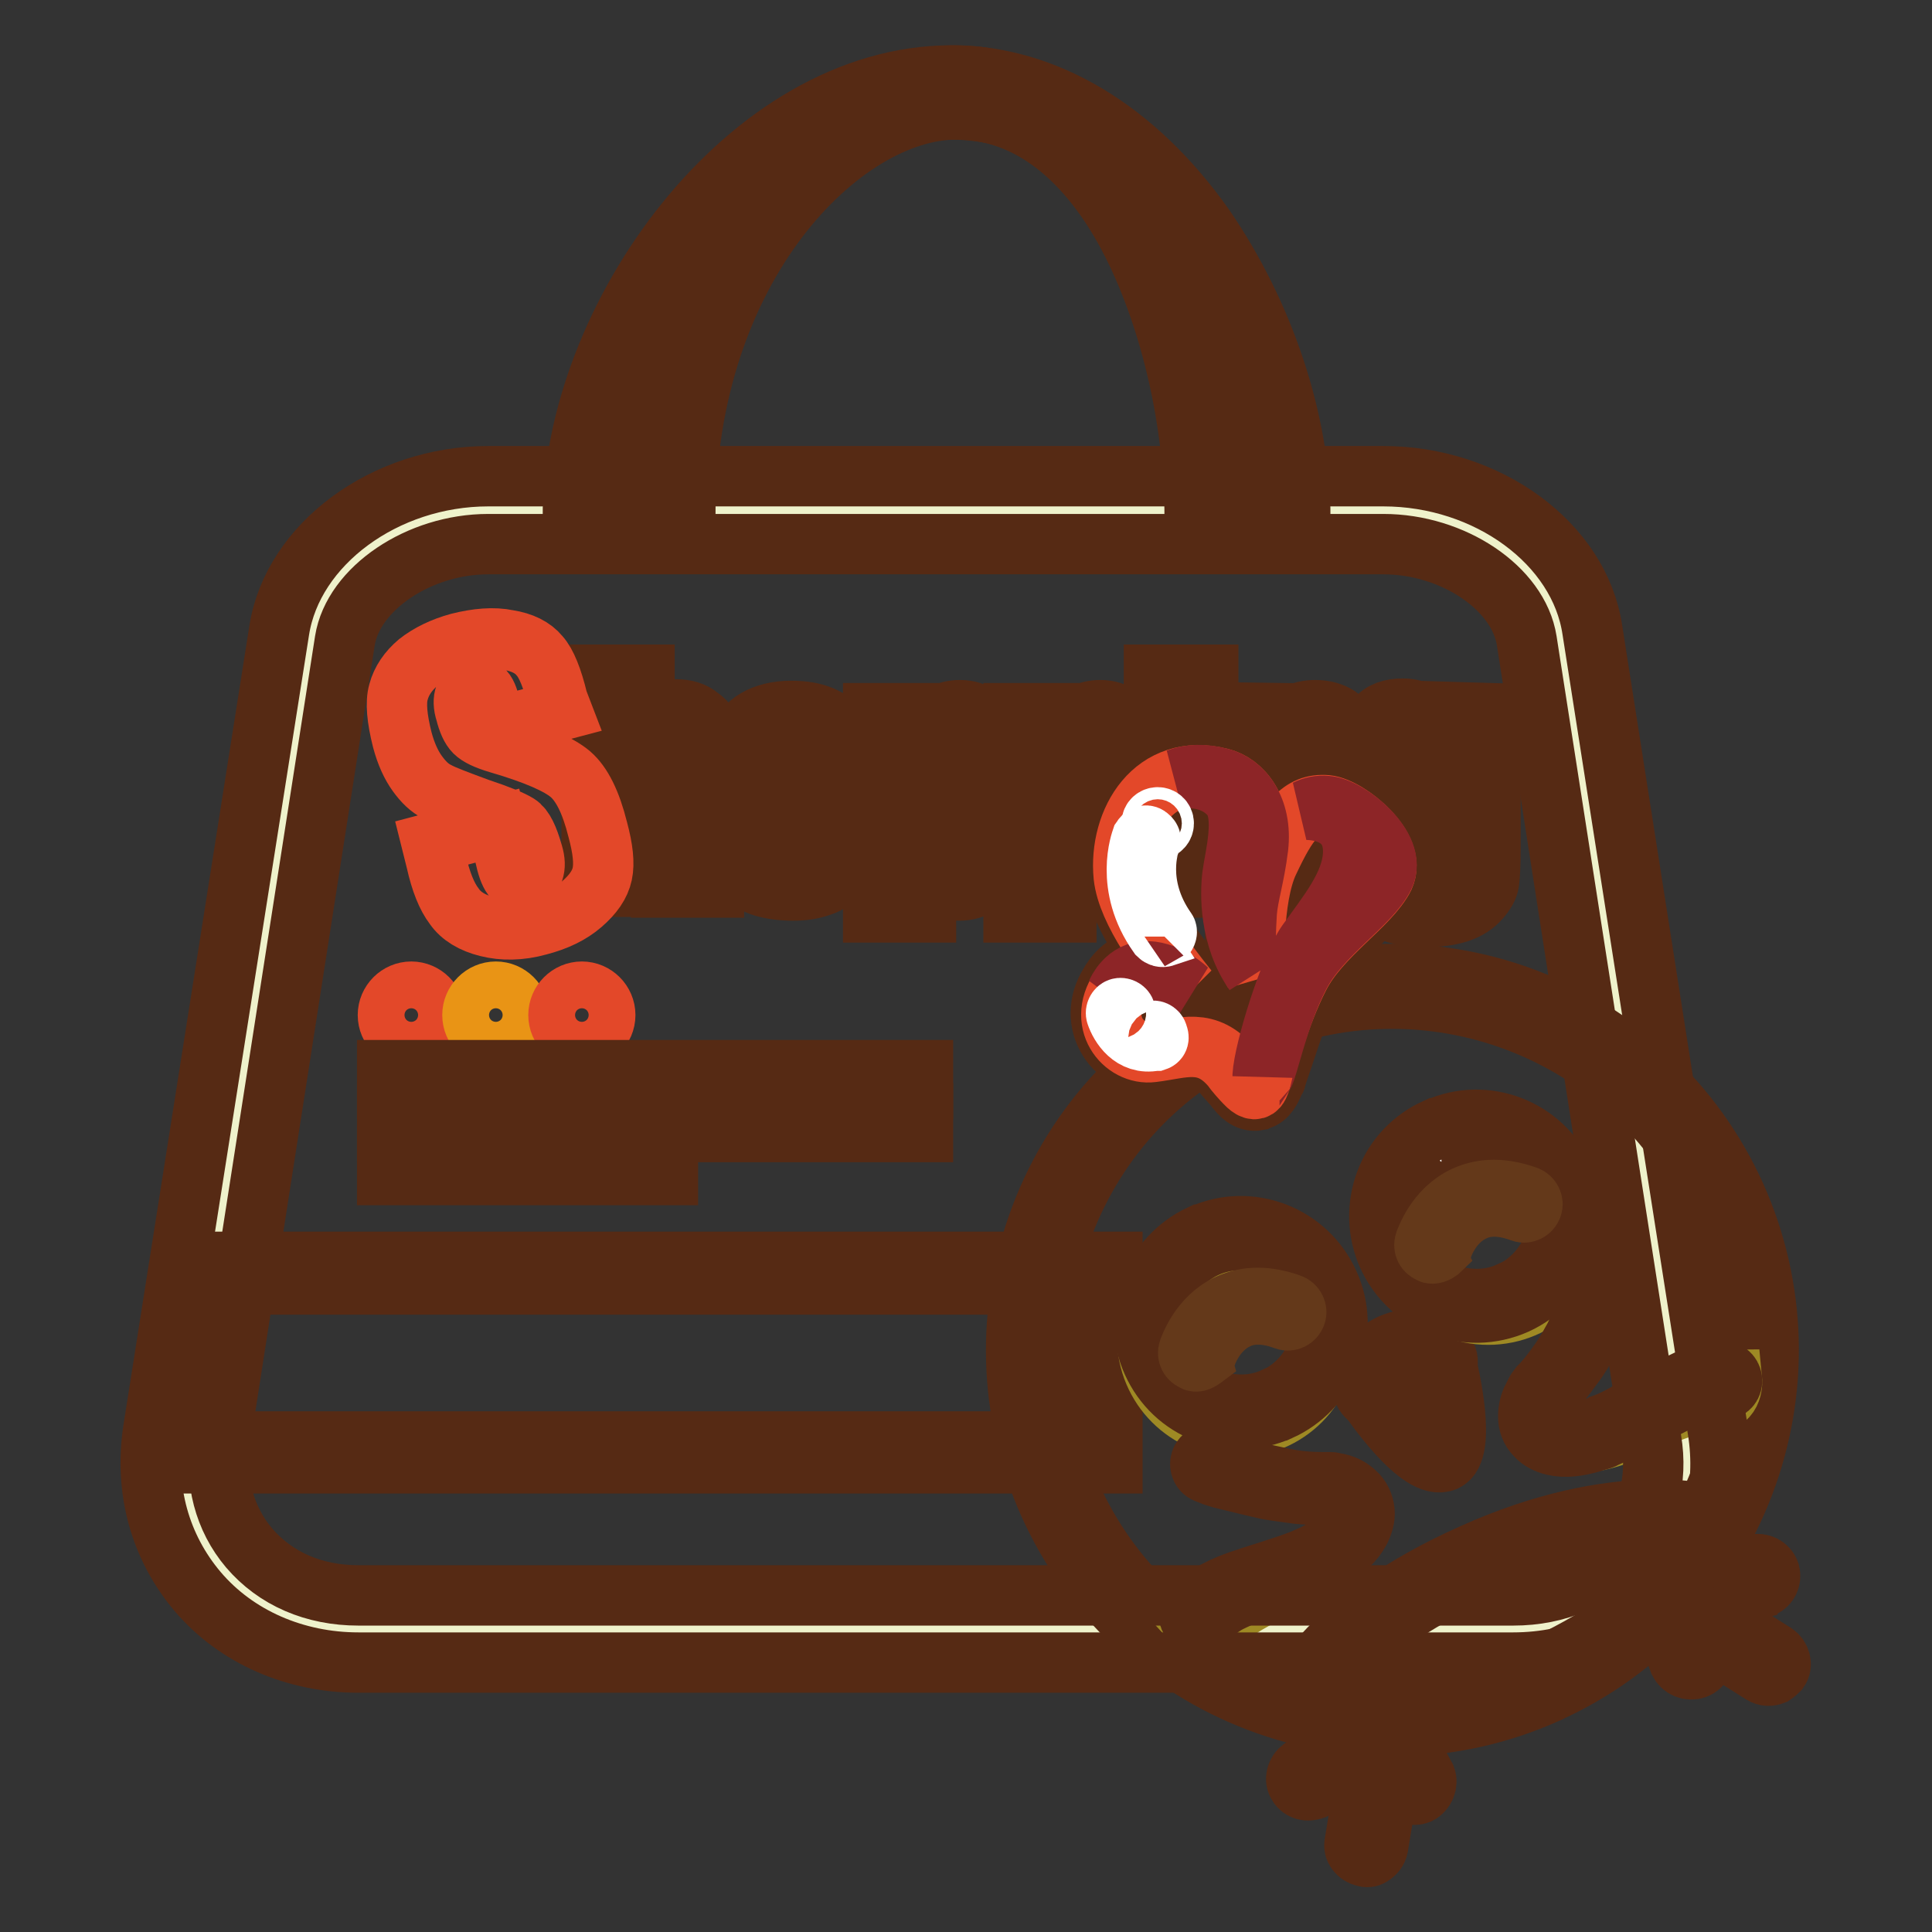
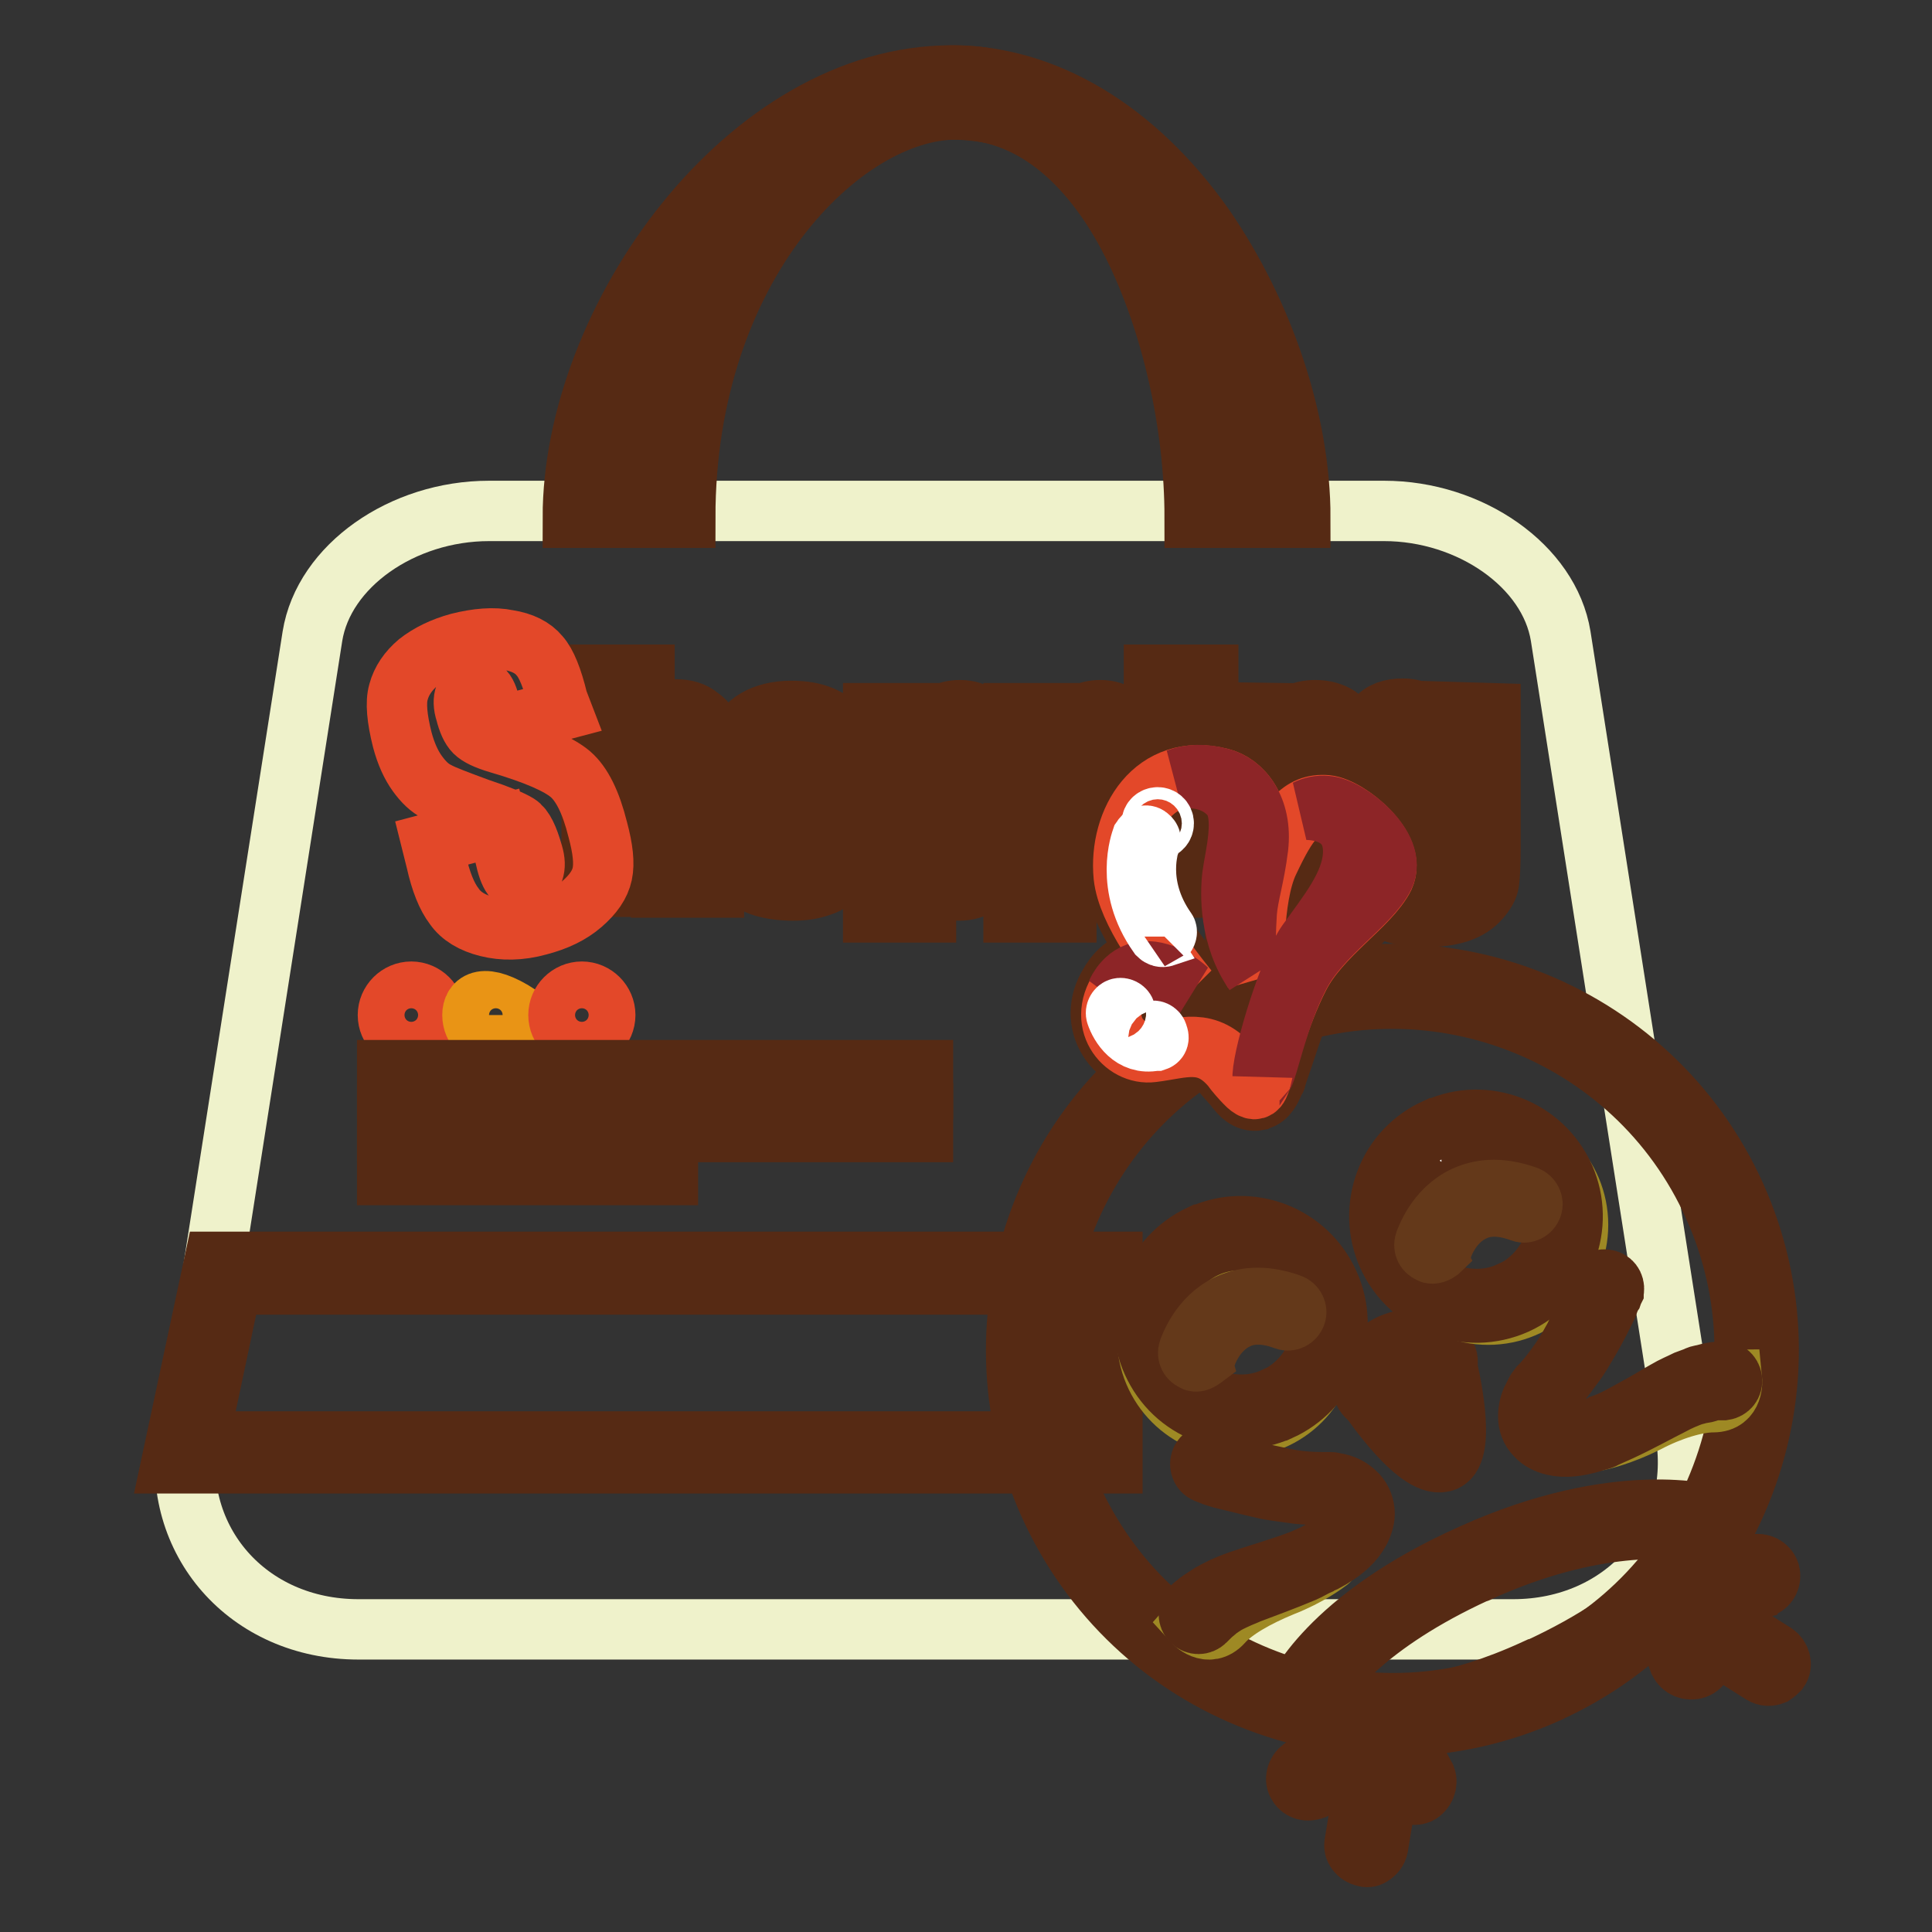
<svg xmlns="http://www.w3.org/2000/svg" version="1.1" x="0px" y="0px" viewBox="0 0 256 256" enable-background="new 0 0 256 256" xml:space="preserve">
  <rect x="0" y="0" width="256" height="256" fill="#333333" stroke="none" />
  <g>
    <path stroke-width="8" fill-opacity="0" stroke="#eff2cb" d="M200.5,215.9h-153c-14.7,0-24.9-11.8-22.7-25.7L41.4,84.3c1.5-9.3,11.9-16.6,23.4-16.6h118.6 c11.4,0,21.9,7.3,23.4,16.6l16.6,105.9C225.5,204.1,215.2,215.9,200.5,215.9z" />
    <path stroke-width="8" fill-opacity="0" stroke="#562a14" d="M85.4,89.4v6.3c0.6-0.6,1.3-1,2-1.3s1.5-0.4,2.2-0.4c1.2,0,2.3,0.3,3.1,1c0.9,0.6,1.4,1.4,1.6,2.2 c0.2,0.8,0.3,2.3,0.3,4.5v15.9h-7v-16.2c0-1.3-0.1-2.2-0.2-2.6c-0.2-0.4-0.4-0.6-0.9-0.6c-0.4,0-0.7,0.2-0.9,0.6 c-0.2,0.4-0.2,1.2-0.2,2.3v16.4h-7V89.4H85.4z M113,102.6v5.7c0,2.1-0.1,3.6-0.3,4.6c-0.2,1-0.7,1.9-1.3,2.7 c-0.7,0.8-1.6,1.5-2.6,1.8c-1.1,0.4-2.3,0.6-3.7,0.6c-1.5,0-2.9-0.2-3.9-0.5c-1.1-0.3-1.9-0.9-2.5-1.5c-0.6-0.7-1-1.5-1.3-2.5 c-0.3-1-0.4-2.4-0.4-4.4v-5.9c0-2.1,0.2-3.8,0.7-5s1.3-2.2,2.5-2.9s2.8-1.1,4.6-1.1c1.6,0,2.9,0.2,4.1,0.7c1.1,0.5,2,1.1,2.6,1.8 c0.6,0.8,1,1.5,1.3,2.3C112.9,99.7,113,100.9,113,102.6z M106,100.8c0-1.2-0.1-1.9-0.2-2.2c-0.2-0.3-0.4-0.5-0.8-0.5 c-0.4,0-0.7,0.2-0.8,0.5c-0.1,0.3-0.2,1-0.2,2.2v10.4c0,1.1,0.1,1.8,0.2,2.1s0.4,0.5,0.8,0.5c0.4,0,0.7-0.2,0.8-0.5 c0.1-0.3,0.2-1,0.2-2L106,100.8L106,100.8L106,100.8z M122.7,94.5l-0.1,2c0.6-0.8,1.3-1.4,2.1-1.8c0.8-0.4,1.6-0.6,2.5-0.6 c1.1,0,2,0.3,2.8,0.9c0.8,0.6,1.3,1.3,1.5,2s0.3,2.1,0.3,3.9v9.7c0,2.1-0.2,3.6-0.4,4.5c-0.2,0.9-0.8,1.6-1.5,2.1 c-0.8,0.5-1.7,0.8-2.8,0.8c-0.9,0-1.7-0.2-2.4-0.6c-0.7-0.4-1.4-1-2-1.8v5.3h-7V94.5L122.7,94.5L122.7,94.5z M124.7,101.2 c0-1.4,0-2.3-0.2-2.6c-0.1-0.3-0.4-0.5-0.9-0.5c-0.5,0-0.8,0.2-0.9,0.5c-0.2,0.3-0.2,1.2-0.2,2.5v9.6c0,1.4,0.1,2.3,0.2,2.6 c0.2,0.3,0.5,0.5,0.9,0.5s0.7-0.2,0.8-0.5c0.1-0.3,0.2-1.1,0.2-2.3V101.2z M141.3,94.5l-0.1,2c0.6-0.8,1.3-1.4,2.1-1.8 c0.8-0.4,1.6-0.6,2.5-0.6c1.1,0,2,0.3,2.8,0.9c0.8,0.6,1.3,1.3,1.5,2s0.3,2.1,0.3,3.9v9.7c0,2.1-0.2,3.6-0.4,4.5 c-0.2,0.9-0.8,1.6-1.5,2.1c-0.8,0.5-1.7,0.8-2.8,0.8c-0.9,0-1.7-0.2-2.4-0.6c-0.7-0.4-1.4-1-2-1.8v5.3h-7V94.5L141.3,94.5 L141.3,94.5z M143.3,101.2c0-1.4,0-2.3-0.2-2.6c-0.1-0.3-0.4-0.5-0.9-0.5c-0.5,0-0.8,0.2-0.9,0.5c-0.2,0.3-0.2,1.2-0.2,2.5v9.6 c0,1.4,0.1,2.3,0.2,2.6c0.2,0.3,0.5,0.5,0.9,0.5s0.7-0.2,0.8-0.5c0.1-0.3,0.2-1.1,0.2-2.3V101.2z M160.1,89.4v3.7h-7.2v-3.7H160.1z  M160.1,94.5v23.1h-7.2V94.5H160.1z M169.9,94.5l-0.1,2.1c0.5-0.8,1.1-1.5,1.9-1.9c0.7-0.4,1.6-0.6,2.6-0.6c1.2,0,2.2,0.3,3,0.8 c0.8,0.6,1.3,1.3,1.5,2.1c0.2,0.9,0.3,2.3,0.3,4.3v16.2h-7v-15.9c0-1.6,0-2.6-0.2-2.9c-0.1-0.3-0.4-0.5-0.9-0.5s-0.8,0.2-1,0.6 c-0.2,0.4-0.2,1.5-0.2,3.2v15.5h-7V94.4L169.9,94.5L169.9,94.5L169.9,94.5z M197.5,94.5v17.8c0,2.4-0.1,3.9-0.2,4.6 c-0.1,0.7-0.5,1.4-1.2,2.2c-0.7,0.8-1.6,1.4-2.8,1.8c-1.2,0.4-2.7,0.6-4.5,0.6c-2.2,0-4-0.4-5.4-1.1c-1.4-0.8-2.1-2.2-2.1-4.5h6.8 c0,1,0.4,1.5,1.1,1.5c0.5,0,0.9-0.2,1-0.5s0.2-1,0.2-2v-1.8c-0.6,0.6-1.2,1-1.9,1.2c-0.7,0.3-1.4,0.4-2.1,0.4 c-1.3,0-2.3-0.2-3.1-0.8c-0.8-0.5-1.4-1.2-1.7-2c-0.3-0.8-0.5-2-0.5-3.5v-8.4c0-2.2,0.4-3.8,1.2-4.7c0.8-1,2-1.4,3.6-1.4 c0.9,0,1.7,0.2,2.4,0.6c0.7,0.3,1.4,0.9,2,1.6l0.5-1.8L197.5,94.5L197.5,94.5L197.5,94.5z M190.4,100.6c0-1-0.1-1.7-0.2-2 c-0.1-0.3-0.4-0.4-0.8-0.4s-0.7,0.2-0.9,0.5c-0.2,0.3-0.2,1-0.2,2v7.7c0,1,0.1,1.7,0.2,2c0.1,0.3,0.4,0.5,0.8,0.5 c0.5,0,0.8-0.2,0.9-0.6c0.2-0.4,0.2-1.2,0.2-2.5L190.4,100.6L190.4,100.6z" />
    <path stroke-width="8" fill-opacity="0" stroke="#562a14" d="M172.3,68.6h-4.4c0-21.5-16.7-54.1-41.9-54.1c-24.2,0-45.7,30.3-45.7,54.1h-4.4c0-26.3,23.1-58.6,50.2-58.6 c12.4,0,24.4,7.2,33.5,20.1C167.5,41.6,172.3,55.9,172.3,68.6L172.3,68.6z" />
    <path stroke-width="8" fill-opacity="0" stroke="#562a14" d="M162.7,68.6h-4.4c0-12.5-3.1-26-8.2-36.2c-4.1-8.2-11.6-17.9-23.4-17.9c-15,0-35.9,20.6-35.9,54.1h-4.5 c0-24.5,15.4-58.6,40.3-58.6C151.2,10.1,162.7,45,162.7,68.6L162.7,68.6z" />
    <path stroke-width="8" fill-opacity="0" stroke="#e99415" d="M145.9,192.5H24.5l5-23.7h116.3V192.5z" />
    <path stroke-width="8" fill-opacity="0" stroke="#562a14" d="M147.3,193.9H22.7l5.7-26.7h119V193.9L147.3,193.9z M26.3,191h118.1v-20.8H30.7L26.3,191z" />
    <path stroke-width="8" fill-opacity="0" stroke="#f4d924" d="M136.2,178.9c0,26.7,21.6,48.3,48.3,48.3s48.3-21.6,48.3-48.3l0,0c0-26.7-21.6-48.3-48.3-48.3 S136.2,152.3,136.2,178.9z" />
    <path stroke-width="8" fill-opacity="0" stroke="#e34829" d="M172.5,225.5c0,0,4-9.8,23.1-18.3c19.1-8.5,31.2-5,31.2-5s-1.3,10.5-22.9,20.3 C182.4,232.2,172.5,225.5,172.5,225.5L172.5,225.5z" />
    <path stroke-width="8" fill-opacity="0" stroke="#562a14" d="M204.5,223.5C204.5,223.5,204.4,223.5,204.5,223.5c-22,10-32.3,3.3-32.7,3l-0.8-0.6l0.4-1 c0.2-0.4,4.4-10.4,23.7-19c19.3-8.7,31.6-5.2,32.1-5l1,0.3l-0.2,1C227.9,202.8,226.3,213.6,204.5,223.5z M174.2,224.9 c1.1,0.5,3.2,1.2,6.3,1.4c4.5,0.3,12.2-0.2,22.9-5.1c0,0,0.1,0,0.1,0c16.4-7.5,20.7-15.3,21.7-18.2c-3.4-0.6-14.1-1.6-29.1,5.2 c-0.2,0.1-0.3,0.2-0.5,0.2C181,215.1,175.7,222.3,174.2,224.9z" />
    <path stroke-width="8" fill-opacity="0" stroke="#562a14" d="M174,237.1c-0.7,0.3-1.6,0.1-2-0.6c-0.5-0.7-0.2-1.7,0.5-2.2l10.2-6.5c0.7-0.5,1.7-0.2,2.2,0.5 c0.5,0.7,0.2,1.7-0.5,2.2l-10.2,6.5C174.2,237.1,174.1,237.1,174,237.1L174,237.1z" />
    <path stroke-width="8" fill-opacity="0" stroke="#562a14" d="M181.7,245.9c-0.3,0.2-0.6,0.2-0.9,0.1c-0.9-0.2-1.5-1-1.3-1.8L182,229c0.2-0.9,1-1.5,1.8-1.3 c0.9,0.2,1.5,1,1.3,1.8l-2.5,15.2C182.5,245.2,182.2,245.6,181.7,245.9z" />
    <path stroke-width="8" fill-opacity="0" stroke="#562a14" d="M188,237.7c-0.8,0.3-1.7,0-2.1-0.7l-3.7-7c-0.4-0.8-0.1-1.8,0.7-2.2c0.8-0.4,1.8-0.1,2.2,0.7l3.8,7 C189.2,236.3,188.8,237.3,188,237.7C188,237.7,188,237.7,188,237.7z M233.6,210.3c-0.1,0-0.2,0.1-0.2,0.1l-11.6,3.3 c-0.8,0.2-1.7-0.2-2-1.1c-0.2-0.8,0.2-1.8,1.1-2l11.6-3.3c0.8-0.2,1.7,0.2,2,1.1C234.7,209.2,234.3,210,233.6,210.3z" />
    <path stroke-width="8" fill-opacity="0" stroke="#562a14" d="M235,221.9c-0.5,0.2-1,0.2-1.5-0.1l-13-8.2c-0.7-0.5-1-1.5-0.5-2.2c0.5-0.7,1.5-1,2.2-0.5l13,8.2 c0.7,0.5,1,1.5,0.5,2.2C235.5,221.5,235.3,221.7,235,221.9L235,221.9z" />
    <path stroke-width="8" fill-opacity="0" stroke="#562a14" d="M224.7,221.1C224.7,221.1,224.7,221.1,224.7,221.1c-0.9,0.3-1.8-0.1-2.2-0.9l-2.8-7.5 c-0.3-0.8,0.1-1.8,1-2.1c0.8-0.3,1.8,0.1,2.1,1l2.8,7.5C225.9,220,225.5,220.8,224.7,221.1z" />
    <path stroke-width="8" fill-opacity="0" stroke="#562a14" d="M205.1,224.3c-0.1,0-0.2,0.1-0.2,0.1c-12.1,5.4-25.7,5.8-38.1,1.1c-12.4-4.7-22.3-14-27.8-26.2 c-5.4-12.1-5.8-25.7-1.1-38.1c4.7-12.4,14-22.3,26.2-27.8c25.1-11.2,54.6,0,65.9,25.1c5.4,12.1,5.8,25.7,1.1,38.1 C226.4,209,217.2,218.8,205.1,224.3L205.1,224.3z M165.2,136.5c-11.3,5.1-19.9,14.3-24.3,25.9c-4.4,11.6-4.1,24.3,1,35.7 c5.1,11.4,14.3,20.1,26,24.5c11.6,4.4,24.3,4.1,35.7-1c11.3-5.1,20.1-14.3,24.5-26c4.4-11.6,4.1-24.3-1-35.7l1.5-0.7l-1.5,0.7 c-10.5-23.5-38.2-34-61.7-23.5C165.3,136.4,165.3,136.4,165.2,136.5z" />
    <path stroke-width="8" fill-opacity="0" stroke="#562a14" d="M167.2,145.6c-0.2,0.1-0.3,0.1-0.5,0.2c-1.5,0.3-2.5-1-2.8-1.4c-0.1-0.1-0.2-0.2-0.4-0.5 c-0.6-0.7-1.1-1.2-1.4-1.6c-2.2-2.6-4-2.3-7-1.8c-0.7,0.1-1.4,0.2-2.1,0.3c-2.4,0.3-4.8-0.9-6.1-3c-1.4-2.2-1.4-5,0.1-7.4 c0.5-0.9,2.1-3.4,5.5-3.4h0.2c-2.5-3.7-4.7-7.5-5.1-10.9c-0.8-7.2,2.1-12.6,7.7-14.6c2.9-1,4.8-0.8,7.1-0.3c3.6,0.9,6,4.4,6.2,8.9 c1.4-2.5,2.6-3.8,4-4.5c1.6-0.8,2.6-0.8,3.5-0.7h0.1c3.4,0.3,9.3,5.1,9.4,9.4c0,0.8-0.2,1.5-0.5,2.2c-1,2-3,3.9-5.1,6 c-2.3,2.2-4.7,4.6-6.1,7.2c-1.1,2-2.8,7.1-3.8,10.1c-0.7,2.1-0.9,2.6-1,3c0,0.1,0,0.2-0.1,0.2C168.6,143.9,168.2,145.1,167.2,145.6 L167.2,145.6z M151.1,130.4c-0.8,0.4-1.3,1.1-1.4,1.5c0,0,0,0.1-0.1,0.1c-1.2,2-0.6,3.4-0.2,4.1c0.7,1.1,2,1.7,3.1,1.6 c0.7-0.1,1.4-0.2,2-0.3c3.3-0.6,6.7-1.1,10,2.9c0.1,0.1,0.1,0.2,0.2,0.2c0.2,0.2,0.8,1,1.1,1.3c0,0,0,0.1,0.1,0.1 c0-0.1,0.1-0.2,0.2-0.3c0.1-0.3,0.5-1.4,0.8-2.5c1.1-3.4,2.8-8.4,4-10.6c1.6-3.1,4.3-5.7,6.7-8c1.9-1.8,3.7-3.6,4.5-5.1 c0.1-0.2,0.2-0.5,0.2-0.8c0-2.6-4.6-6.1-6.5-6.3h-0.1c-0.5,0-0.9-0.1-1.8,0.4c-1.6,0.7-3.5,4.9-4.1,6.2c-1.7,3.6-1.8,11.1-1.8,13.8 v0.2c0,0.7-0.5,1.3-1.1,1.5c-0.7,0.2-1.4-0.1-1.8-0.7c0,0-0.1-0.1-0.1-0.2c0,0,0-0.1-0.1-0.2c-1.5-2.9-1.3-6.3-1.1-8.1 c0-0.2,0-0.4,0-0.6c0.1-1.1,0.4-2.8,0.7-4.6c0.4-2.1,0.9-4.5,0.8-5.7c-0.2-3.7-2.2-5.6-3.8-6c-1.8-0.5-3.1-0.6-5.3,0.2 c-5.9,2-5.9,8.5-5.6,11.2c0.5,4.7,6.2,11.8,8.1,14.2c0.5,0.7,0.5,1.6-0.2,2.2c-0.6,0.6-1.6,0.6-2.2,0c-0.6-0.5-2.4-1.9-4.1-2 C151.9,130.2,151.5,130.3,151.1,130.4L151.1,130.4z" />
    <path stroke-width="8" fill-opacity="0" stroke="#e34829" d="M175.8,106.7c-3.5-0.3-5.2,2.2-7.7,7.5c-2.3,4.8-1.9,14.7-1.9,14.7c-1.5-2.6-1.1-5.7-1-8 c0.2-2.4,1-4.6,1.5-8.6c0.6-5.2-2.1-8.5-5-9.2c-8.8-2.2-13.5,5.7-12.8,13c0.5,4.7,5.3,11,8.5,15c-1.6-1.3-5.9-4.2-8.7-0.5 c-3.6,4.7,0.2,9.3,4,8.8c4.1-0.5,7.2-2,10.6,2.1c0.3,0.5,1.4,1.7,1.7,2c1.7,1.8,1.8,0.2,2.3-1c0.4-0.9,2.1-7.8,4.9-13.2 c2.8-5.4,9.3-9.3,11.2-13.1C185.2,112.3,178.7,107,175.8,106.7L175.8,106.7z" />
    <path stroke-width="8" fill-opacity="0" stroke="#8d2527" d="M172.2,129.2c2.8-5.4,9.3-9.3,11.2-13.1c1.9-3.8-4.7-9.1-7.6-9.3c-1-0.1-1.9,0.1-2.7,0.5 c1.7,0,6.3,0.6,6.2,5.7c-0.1,4.2-3.4,8.1-6.1,11.9c-2.2,3.1-5.7,14.1-5.9,17.7c0,0,0-0.1,0.1-0.1 C168,141.6,169.4,134.5,172.2,129.2L172.2,129.2z M163.1,105.5c2.1,2.4,0.5,8.1,0.2,10.5c-0.3,2.4-0.4,8.2,2.9,12.9 c-1.5-2.6-1.1-5.7-1-8c0.2-2.4,1-4.6,1.5-8.6c0.6-5.2-2.1-8.5-5-9.2c-2.2-0.6-4.1-0.5-5.7,0.1C157.9,102.9,161.1,103.1,163.1,105.5 L163.1,105.5z M148,131.5c0,0,2.3-1.9,4.4-1.6c2.1,0.2,4.9,1.2,4.9,1.2s-2.4-2.3-5.2-2.4C149.2,128.6,148,131.5,148,131.5z" />
    <path stroke-width="8" fill-opacity="0" stroke="#ffffff" d="M153.2,137.9c0,0-0.1,0-0.2,0c-3,0.6-4.6-2-5.1-3.5c-0.1-0.3,0.1-0.7,0.4-0.8c0.3-0.1,0.7,0.1,0.8,0.4 c0,0.2,1,3.2,3.6,2.6c0.3-0.1,0.7,0.2,0.7,0.5C153.6,137.5,153.5,137.8,153.2,137.9L153.2,137.9z" />
    <path stroke-width="8" fill-opacity="0" stroke="#e34829" d="M151.9,111.3c0,0-2.3,5.8,2.1,12.1" />
    <path stroke-width="8" fill-opacity="0" stroke="#ffffff" d="M154.3,124.1c-0.3,0.1-0.6,0-0.8-0.2c-4.6-6.5-2.3-12.5-2.2-12.8c0.2-0.3,0.5-0.5,0.8-0.3 c0.3,0.2,0.5,0.5,0.3,0.8c-0.1,0.2-2.1,5.6,2.1,11.6C154.7,123.4,154.6,123.8,154.3,124.1C154.4,124,154.3,124,154.3,124.1 L154.3,124.1z" />
    <path stroke-width="8" fill-opacity="0" stroke="#ffffff" d="M152.6,109.1c0,0.5,0.4,0.8,0.8,0.8c0.5,0,0.8-0.4,0.8-0.8c0-0.5-0.4-0.8-0.8-0.8 C153,108.3,152.6,108.6,152.6,109.1z" />
    <path stroke-width="8" fill-opacity="0" stroke="#e88d22" d="M181.3,184.2c0,0,6.8,10.3,10,8.9c2.7-1.2-0.3-13.2-0.3-13.2L181.3,184.2z" />
    <path stroke-width="8" fill-opacity="0" stroke="#562a14" d="M191.4,193.3c-3.3,1.5-9.6-7.9-10.3-9l-0.2-0.3l10.3-4.6l0.1,0.3C191.5,181.1,194.2,192.1,191.4,193.3 L191.4,193.3z M181.8,184.3c2,3,7,9.5,9.4,8.5c1.8-0.8,0.7-7.9-0.4-12.4L181.8,184.3z" />
    <path stroke-width="8" fill-opacity="0" stroke="#562a14" d="M191.5,193.6c-3.4,1.5-9.8-8-10.5-9l-0.3-0.5l10.6-4.7l0.2,0.6C192,182,194.4,192.3,191.5,193.6 L191.5,193.6z M182.1,184.5c2.6,3.8,7.1,9.1,9,8.2c1.5-0.7,0.7-7.3-0.5-12L182.1,184.5z" />
    <path stroke-width="8" fill-opacity="0" stroke="#461213" d="M182.1,184.5c0,0,5.9,6.4,8,5.5c1.6-0.7,1-7.7,0.7-9.2C190.4,178.9,181.3,182.8,182.1,184.5z" />
    <path stroke-width="8" fill-opacity="0" stroke="#e34829" d="M186,188.4c0,0,2.9,2.1,3.8,1.6c0.9-0.5,1.1-3.5,1.1-3.5s-1-0.4-1.6-0.3c-0.6,0.2-1,0.8-1,0.8 s-0.8-0.1-1.3,0.2C186.3,187.7,186,188.4,186,188.4z" />
    <path stroke-width="8" fill-opacity="0" stroke="#562a14" d="M190.1,190.3c-3.1,1.4-7.2-4.1-7.7-4.8c-0.2-0.2-0.1-0.5,0.1-0.7c0.2-0.2,0.5-0.1,0.7,0.1 c1.1,1.6,4.5,5.4,6.5,4.5c1.4-0.6,1.1-5,0.7-7.7c0-0.2,0.2-0.5,0.4-0.6c0.2,0,0.5,0.2,0.6,0.4C191.5,182.4,192.6,189.2,190.1,190.3 L190.1,190.3z" />
    <path stroke-width="8" fill-opacity="0" stroke="#e88d22" d="M181,183.6c-0.1,1,0.9,1.8,1.9,1.5c1.1-0.3,2.3-1.6,3.8-2.2c1.4-0.6,2.8-0.6,3.9-1.1c1-0.5,1.1-1.7,0.3-2.4 c-1.5-1.3-3.7-2.1-6.5-0.9C182.1,179.6,181.1,181.7,181,183.6z" />
    <path stroke-width="8" fill-opacity="0" stroke="#562a14" d="M190.7,182.2c-0.6,0.2-1.2,0.4-1.8,0.5c-0.7,0.2-1.4,0.3-2,0.6h0c-0.7,0.3-1.3,0.7-1.9,1.1 c-0.7,0.5-1.3,0.9-1.9,1.1c-0.6,0.2-1.3,0.1-1.8-0.3c-0.5-0.4-0.8-1-0.7-1.6c0.2-2.6,1.5-4.5,3.7-5.5h0c2.5-1.1,4.9-0.8,6.9,1 c0.5,0.4,0.7,1,0.6,1.7C191.7,181.4,191.3,181.9,190.7,182.2C190.7,182.2,190.7,182.2,190.7,182.2L190.7,182.2z M186.4,182.5 c0.8-0.3,1.6-0.5,2.3-0.6c0.6-0.1,1.2-0.2,1.7-0.5c0.3-0.2,0.5-0.4,0.6-0.8c0-0.3-0.1-0.6-0.3-0.9c-1.2-1-3.2-2-5.9-0.8h0 c-2.6,1.2-3.1,3.7-3.1,4.7c0,0.3,0.1,0.6,0.3,0.8c0.2,0.2,0.6,0.3,0.9,0.2c0.5-0.2,1-0.6,1.6-1 C184.9,183.3,185.6,182.8,186.4,182.5z" />
    <path stroke-width="8" fill-opacity="0" stroke="#9e8924" d="M152,177.2c0,6.6,5.3,11.9,11.9,11.9c6.6,0,11.9-5.3,11.9-11.9c0-6.6-5.3-11.9-11.9-11.9 C157.3,165.3,152,170.7,152,177.2z" />
    <path stroke-width="8" fill-opacity="0" stroke="#9e8924" d="M185.3,162.3c0,6.6,5.3,11.9,11.9,11.9c6.6,0,11.9-5.3,11.9-11.9s-5.3-11.9-11.9-11.9 C190.6,150.4,185.3,155.7,185.3,162.3L185.3,162.3z" />
    <path stroke-width="8" fill-opacity="0" stroke="#ffffff" d="M183.7,161.2c0,6.6,5.3,11.9,11.9,11.9c6.6,0,11.9-5.3,11.9-11.9c0-6.6-5.3-11.9-11.9-11.9 C189,149.3,183.7,154.6,183.7,161.2z" />
    <path stroke-width="8" fill-opacity="0" stroke="#562a14" d="M200.9,172.8C200.9,172.8,200.9,172.8,200.9,172.8c-6.5,2.9-14.1,0-17-6.4c-1.4-3.1-1.5-6.6-0.3-9.8 c1.2-3.2,3.6-5.7,6.7-7.1c0,0,0,0,0.1,0c6.4-2.9,14,0,16.9,6.5C210.1,162.4,207.3,169.9,200.9,172.8z M191,151.3 c-5.4,2.5-7.9,8.9-5.4,14.4c1.2,2.6,3.3,4.7,6.1,5.7c2.7,1,5.7,1,8.3-0.2c0,0,0,0,0.1,0c5.4-2.5,7.9-8.9,5.4-14.4 C203,151.2,196.6,148.7,191,151.3C191.1,151.2,191.1,151.3,191,151.3L191,151.3z" />
    <path stroke-width="8" fill-opacity="0" stroke="#ffffff" d="M152.4,175.2c0,6.6,5.3,11.9,11.9,11.9c6.6,0,11.9-5.3,11.9-11.9s-5.3-11.9-11.9-11.9 C157.7,163.4,152.4,168.7,152.4,175.2z" />
    <path stroke-width="8" fill-opacity="0" stroke="#562a14" d="M169.6,186.9C169.5,186.9,169.5,186.9,169.6,186.9c-3.2,1.4-6.7,1.5-9.8,0.3c-3.2-1.2-5.7-3.6-7.1-6.7 c-2.9-6.4,0-13.9,6.4-16.9c0,0,0,0,0.1,0c6.4-2.9,14,0,16.9,6.5c1.4,3.1,1.5,6.6,0.3,9.8C175,183,172.7,185.5,169.6,186.9z  M159.8,165.3c-5.4,2.5-7.9,8.9-5.4,14.4c1.2,2.6,3.3,4.7,6.1,5.7c2.7,1,5.7,1,8.3-0.2c0,0,0,0,0.1,0c5.4-2.5,7.9-8.9,5.4-14.4 C171.7,165.3,165.3,162.8,159.8,165.3C159.8,165.3,159.8,165.3,159.8,165.3z" />
    <path stroke-width="8" fill-opacity="0" stroke="#9e8924" d="M229.5,182.8c0,0,0.3,3-2.5,3c-2.2,0-5.6,1-8.8,2.7c-3.4,1.7-6.1,2.3-6.6,2.4 C208.7,191.2,225.5,182.8,229.5,182.8L229.5,182.8z" />
    <path stroke-width="8" fill-opacity="0" stroke="#562a14" d="M213.8,171.1c0,0-0.1,0.2-0.2,0.5c-0.2,0.3-0.4,0.8-0.6,1.4c-0.6,1.2-1.4,2.9-2.6,4.9c-0.6,1-1.2,2.1-2,3.1 c-0.8,1.1-1.6,2.2-2.6,3.2l-0.3,0.3L205,185c-0.2,0.2-0.2,0.2-0.3,0.4c-0.1,0.1-0.2,0.2-0.2,0.3c-0.3,0.5-0.4,1.1-0.4,1.7 c0,1.2,0.9,2.1,2.1,2.4c1.3,0.3,2.7,0,4-0.3c0.3-0.1,0.7-0.2,1-0.3c0.3-0.1,0.7-0.2,1-0.4c0.6-0.2,1.3-0.5,1.9-0.8 c1.2-0.6,2.4-1.3,3.5-1.9c1.1-0.6,2.2-1.3,3.1-1.8c1-0.6,2-1,2.8-1.4c0.5-0.2,0.9-0.3,1.3-0.5c0.4-0.2,0.8-0.2,1.1-0.3 c0.7-0.2,1.3-0.3,1.6-0.3c0.4,0,0.6-0.1,0.6-0.1c0.7-0.1,1.3,0.4,1.4,1.1c0.1,0.7-0.4,1.3-1.1,1.4h-0.2c0,0-0.2,0-0.5,0 c-0.3,0-0.8,0-1.3,0.2c-0.3,0.1-0.6,0.2-1,0.2c-0.3,0.1-0.7,0.2-1.1,0.3c-0.8,0.3-1.8,0.7-2.7,1.2c-2,1-4.3,2.3-6.9,3.5 c-0.7,0.3-1.3,0.6-2,0.9c-0.3,0.2-0.7,0.3-1.1,0.4c-0.3,0.1-0.7,0.2-1,0.3c-1.5,0.4-3.1,0.7-4.8,0.3c-0.8-0.2-1.7-0.6-2.3-1.3 c-0.7-0.7-1-1.6-1-2.5c0-0.9,0.2-1.8,0.6-2.5c0.1-0.2,0.2-0.4,0.3-0.6c0.1-0.2,0.2-0.4,0.3-0.5l0.3-0.4l0.4-0.4 c0.9-1,1.7-2.1,2.4-3.1c0.7-1,1.3-2.1,1.8-3c1-2,1.7-3.7,2.1-4.9c0.2-0.6,0.4-1.1,0.5-1.4c0.1-0.3,0.2-0.5,0.2-0.5v0 c0.2-0.7,0.9-1,1.6-0.8c0.7,0.2,1,0.9,0.8,1.6C213.8,171,213.8,171.1,213.8,171.1L213.8,171.1z" />
    <path stroke-width="8" fill-opacity="0" stroke="#9e8924" d="M158.1,214.9c0,0,2,2.2,3.9,0.1c1.5-1.7,4.5-3.4,7.9-4.8c3.6-1.4,5.8-3.1,6.2-3.4 C178.3,205,160.8,211.8,158.1,214.9L158.1,214.9z" />
    <path stroke-width="8" fill-opacity="0" stroke="#562a14" d="M160.9,193c0,0,0.2,0.1,0.5,0.2c0.3,0.2,0.8,0.3,1.4,0.6c1.2,0.5,2.9,1.1,5,1.6c1,0.2,2.2,0.5,3.4,0.7 c1.2,0.2,2.6,0.3,3.9,0.3h1.1c0.2,0,0.4,0,0.6,0.1c0.2,0,0.5,0.1,0.6,0.1c0.8,0.2,1.6,0.6,2.2,1.2c0.7,0.6,1.1,1.5,1.2,2.4 c0.1,0.9-0.2,1.8-0.6,2.6c-0.8,1.5-2.1,2.6-3.4,3.4c-0.3,0.2-0.6,0.4-1,0.6c-0.3,0.2-0.7,0.3-1,0.5c-0.7,0.3-1.3,0.7-2,1 c-2.6,1.1-5.1,2-7.2,2.8c-1,0.4-1.9,0.8-2.7,1.2c-0.4,0.2-0.7,0.4-1,0.6c-0.3,0.2-0.6,0.4-0.8,0.6c-0.5,0.4-0.8,0.7-1,0.9 c-0.2,0.2-0.3,0.3-0.3,0.3l-0.1,0.1c-0.5,0.5-1.3,0.5-1.8,0c-0.5-0.5-0.5-1.3,0-1.8l0.1-0.1c0,0,0.2-0.2,0.5-0.4 c0.3-0.3,0.8-0.6,1.4-1c0.3-0.2,0.6-0.4,1-0.6c0.4-0.2,0.8-0.4,1.2-0.6c0.9-0.4,1.9-0.8,2.9-1.1c1.1-0.4,2.2-0.7,3.4-1.1 c1.2-0.4,2.5-0.8,3.8-1.3c0.6-0.2,1.3-0.6,1.9-0.8c0.3-0.2,0.6-0.3,0.9-0.5c0.3-0.2,0.6-0.4,1-0.6c1.1-0.7,2.3-1.6,2.9-2.8 c0.6-1.1,0.6-2.4-0.3-3.2c-0.4-0.4-1-0.7-1.6-0.8c-0.2,0-0.3,0-0.4-0.1c-0.2,0-0.3,0-0.5,0h-1c-1.5,0.1-2.9,0-4.1-0.2 c-1.3-0.2-2.5-0.3-3.7-0.6c-2.2-0.5-4.1-1-5.4-1.3c-0.6-0.2-1.1-0.3-1.5-0.5c-0.3-0.1-0.5-0.2-0.5-0.2c-0.7-0.2-1-1-0.8-1.6 c0.2-0.7,1-1,1.6-0.8C160.8,193,160.8,193,160.9,193L160.9,193z" />
    <path stroke-width="8" fill-opacity="0" stroke="#64391a" d="M158.5,180.4c-0.1,0-0.2,0-0.3-0.1c-0.6-0.2-0.9-0.8-0.7-1.4c0.1-0.2,1.4-4.3,5.3-6.1 c2.4-1.1,5.1-1.1,8.2,0c0.6,0.2,0.9,0.9,0.7,1.4c-0.2,0.6-0.9,0.9-1.4,0.7c-2.4-0.9-4.6-1-6.4-0.1c-3,1.4-4.1,4.8-4.1,4.9 C159.4,180,158.9,180.4,158.5,180.4z" />
    <path stroke-width="8" fill-opacity="0" stroke="#64391a" d="M189.8,166.1c-0.1,0-0.2,0-0.3-0.1c-0.6-0.2-0.9-0.8-0.7-1.4c0.1-0.2,1.4-4.3,5.3-6.1 c2.4-1.1,5.1-1.1,8.2,0c0.6,0.2,0.9,0.9,0.7,1.4c-0.2,0.6-0.9,0.9-1.4,0.7c-2.4-0.9-4.6-1-6.4-0.1c-3,1.4-4.1,4.8-4.1,4.9 C190.7,165.8,190.2,166.1,189.8,166.1z" />
-     <path stroke-width="8" fill-opacity="0" stroke="#562a14" d="M200.5,220.3h-153c-8.4,0-16.2-3.4-21.3-9.4c-5-5.9-7.1-13.5-5.9-21.4L37,83.5c1.8-11.4,14-20.4,27.7-20.4 h118.6c13.8,0,26,8.9,27.7,20.4l16.6,105.9c1.3,8-0.8,15.5-5.9,21.4C216.7,216.9,208.9,220.3,200.5,220.3z M64.7,72.1 c-9.2,0-17.9,5.9-19,12.8L29.2,190.8c-0.8,5.3,0.5,10.4,3.8,14.3c3.5,4.1,8.6,6.3,14.5,6.3h153c5.9,0,11-2.2,14.5-6.3 c3.3-3.9,4.7-9,3.8-14.3L202.3,84.9c-1.1-7-9.8-12.8-19-12.8L64.7,72.1L64.7,72.1z" />
    <path stroke-width="8" fill-opacity="0" stroke="#e34829" d="M51.4,134.5c0,1.7,1.4,3.1,3.1,3.1c1.7,0,3.1-1.4,3.1-3.1c0,0,0,0,0,0c0-1.7-1.4-3.1-3.1-3.1 C52.8,131.4,51.4,132.8,51.4,134.5C51.4,134.5,51.4,134.5,51.4,134.5z" />
-     <path stroke-width="8" fill-opacity="0" stroke="#e99415" d="M62.6,134.5c0,1.7,1.4,3.1,3.1,3.1s3.1-1.4,3.1-3.1c0,0,0,0,0,0c0-1.7-1.4-3.1-3.1-3.1 C64,131.4,62.6,132.8,62.6,134.5C62.6,134.5,62.6,134.5,62.6,134.5z" />
+     <path stroke-width="8" fill-opacity="0" stroke="#e99415" d="M62.6,134.5c0,1.7,1.4,3.1,3.1,3.1s3.1-1.4,3.1-3.1c0,0,0,0,0,0C64,131.4,62.6,132.8,62.6,134.5C62.6,134.5,62.6,134.5,62.6,134.5z" />
    <path stroke-width="8" fill-opacity="0" stroke="#e34829" d="M74,134.5c0,1.7,1.4,3.1,3.1,3.1c1.7,0,3.1-1.4,3.1-3.1c0,0,0,0,0,0c0-1.7-1.4-3.1-3.1-3.1 C75.4,131.4,74,132.8,74,134.5C74,134.5,74,134.5,74,134.5z" />
    <path stroke-width="8" fill-opacity="0" stroke="#562a14" d="M51.3,141.8h71v2.5h-71V141.8z" />
    <path stroke-width="8" fill-opacity="0" stroke="#562a14" d="M51.3,147.5h71v2.5h-71V147.5z" />
    <path stroke-width="8" fill-opacity="0" stroke="#562a14" d="M51.3,153.2h37.2v2.5H51.3V153.2z" />
    <path stroke-width="8" fill-opacity="0" stroke="#e34829" d="M74.4,94.1l-8.7,2.3L65,93.7c-0.3-1.3-0.6-2-1-2.3c-0.3-0.3-0.7-0.3-1.3-0.2c-0.6,0.2-1,0.5-1.1,1 c-0.2,0.5-0.2,1.3,0.1,2.2c0.3,1.2,0.7,2.1,1.2,2.6c0.5,0.5,1.5,1,3.2,1.5c4.8,1.4,8,2.8,9.5,4.1c1.5,1.3,2.7,3.7,3.6,7.3 c0.7,2.6,0.9,4.5,0.6,5.9c-0.3,1.4-1.2,2.7-2.7,4c-1.5,1.3-3.4,2.2-5.7,2.8c-2.5,0.7-4.8,0.7-6.8,0.2c-2-0.5-3.5-1.4-4.4-2.7 c-1-1.3-1.8-3.3-2.4-6l-0.6-2.4l8.7-2.3l1.1,4.4c0.3,1.4,0.7,2.2,1,2.5c0.3,0.3,0.8,0.4,1.5,0.2c0.6-0.2,1-0.5,1.2-1.1 c0.2-0.6,0.2-1.3-0.1-2.3c-0.6-2.1-1.2-3.4-2-3.9c-0.8-0.5-2.5-1.2-5.2-2.1c-2.7-1-4.6-1.7-5.5-2.2c-1-0.5-1.8-1.3-2.6-2.4 c-0.8-1.1-1.5-2.6-2-4.5c-0.7-2.8-0.9-4.9-0.5-6.3c0.4-1.5,1.3-2.8,2.6-3.9c1.4-1.1,3.2-2,5.4-2.6c2.4-0.6,4.6-0.8,6.5-0.4 c1.9,0.3,3.3,1,4.2,2.1c0.9,1,1.7,3,2.4,5.9L74.4,94.1L74.4,94.1z" />
  </g>
</svg>